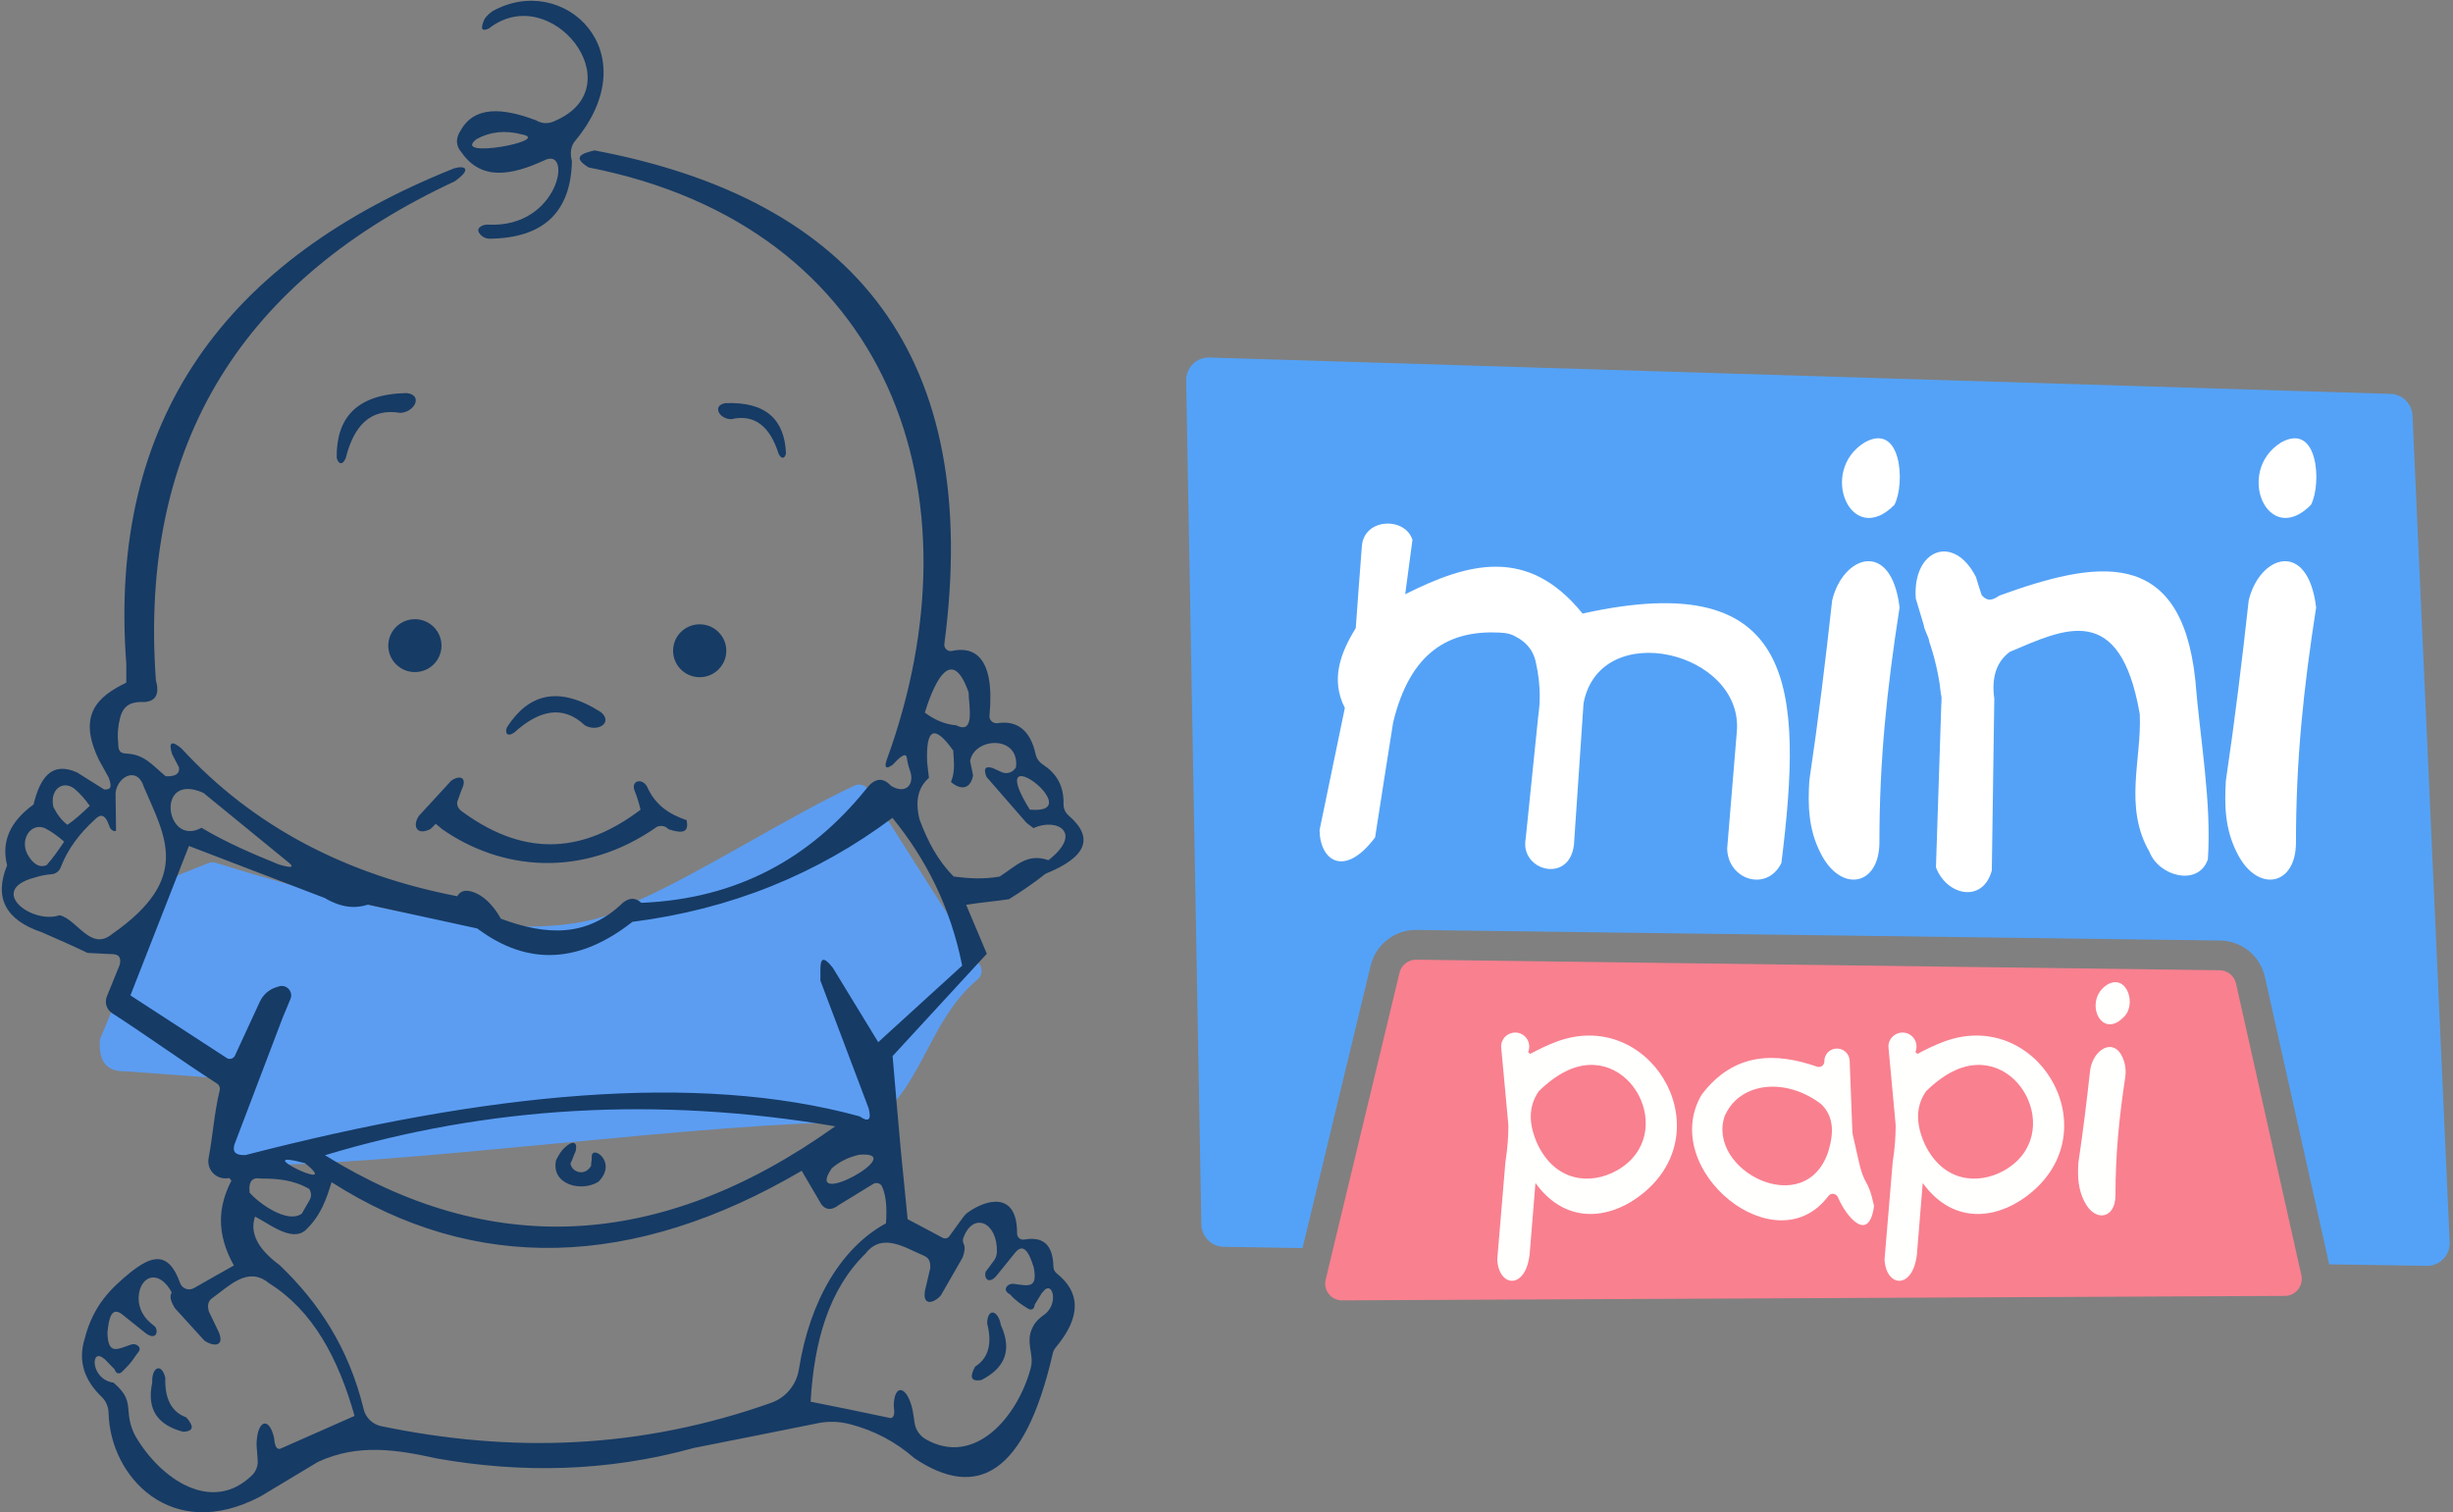
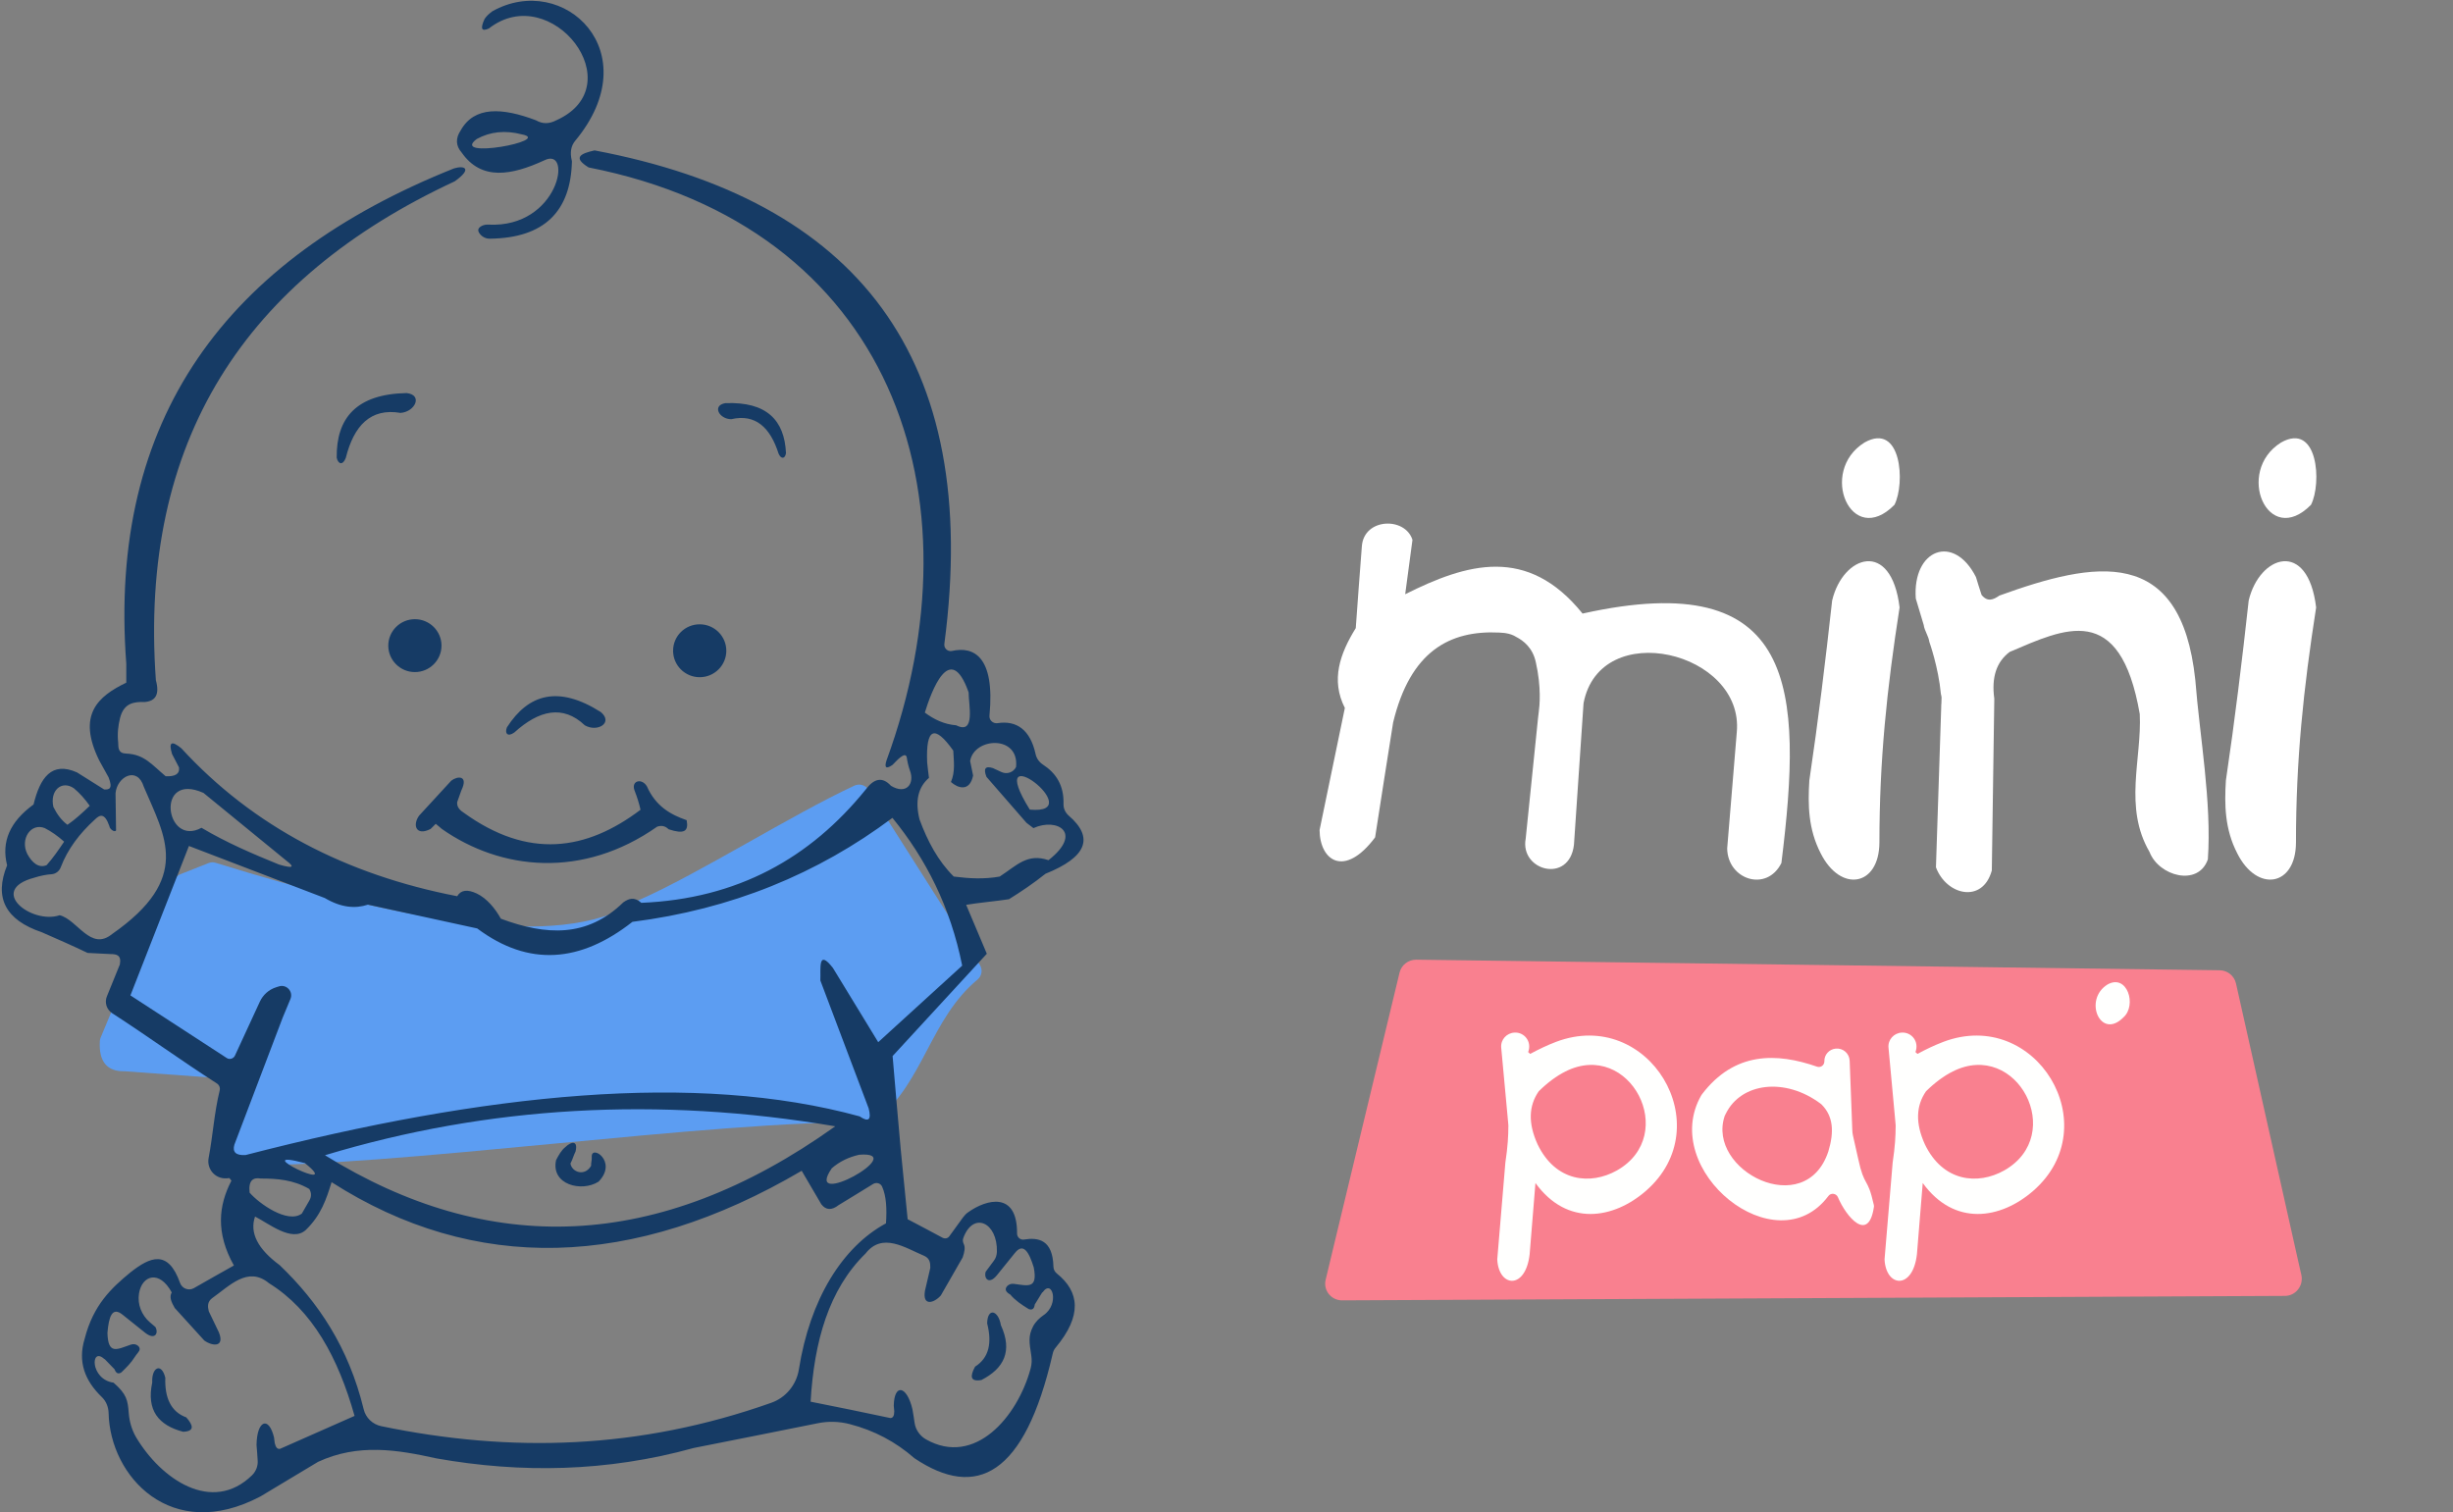
<svg xmlns="http://www.w3.org/2000/svg" version="1.1" id="katman_1" x="0px" y="0px" viewBox="0 0 1484 915" style="enable-background:new 0 0 1484 915;" xml:space="preserve">
  <rect x="0" y="0" width="1484" height="915" fill="#808080" stroke="none" />
  <style type="text/css">
	.st0{fill-rule:evenodd;clip-rule:evenodd;fill:#5C9DF2;}
	.st1{fill-rule:evenodd;clip-rule:evenodd;fill:#163B65;}
	.st2{fill-rule:evenodd;clip-rule:evenodd;fill:#F9808F;}
	.st3{fill-rule:evenodd;clip-rule:evenodd;fill:#54A2F7;}
	.st4{fill-rule:evenodd;clip-rule:evenodd;fill:#FFFFFF;}
	.st5{fill-rule:evenodd;clip-rule:evenodd;fill:#FFFFFE;}
	.st6{fill-rule:evenodd;clip-rule:evenodd;fill:#F7929A;}
</style>
  <path id="Fill-16" class="st0" d="M67.2,612.6c-2.1,5.1-4.2,10.1-6.3,15.1c-0.3,0.7-0.5,1.4-0.5,2.2c-0.7,12.2,4.2,18.3,14.7,18.2  c0.1,0,0.3,0,0.4,0c22,1.6,43.9,3.2,65.9,4.8c0.9,0.1,1.7,0.3,2.5,0.7c18.2,8.9-22.2,41.8-4.1,50.6c0.9,0.4,1.9,0.7,2.8,0.7  c93.1,1.7,290.4-27.5,383.6-25.9c1.6,0,3.2-0.5,4.4-1.5c28.5-23.7,32.3-61.2,60.8-84.9c2.6-2.2,3.2-5.9,1.4-8.8  c-22.5-35.3-44.9-70.7-67.4-106c-1.8-2.9-5.5-3.9-8.5-2.5c-38.1,17.7-93.8,53.1-130.3,69.2c-0.3,0.1-0.6,0.3-0.9,0.5  c-48.7,32-149.4,9.7-255.2-23c-1.5-0.5-3-0.4-4.5,0.2c-5.6,2.2-11.3,4.5-16.9,6.7c-1.6,0.6-2.9,1.8-3.6,3.4  C92.8,559,80,585.8,67.2,612.6" />
  <path id="Fill-22" class="st1" d="M251,374.6c8.9,0,16.1,7.2,16.1,16s-7.2,16-16.1,16s-16.1-7.2-16.1-16S242.1,374.6,251,374.6   M423.3,377.7c8.9,0,16.1,7.2,16.1,16s-7.2,16-16.1,16s-16.1-7.2-16.1-16C407.2,384.8,414.4,377.7,423.3,377.7 M353.8,438.8  c7.6,4.4,17.4-1.5,9.7-8c-25.7-16.3-43.8-11-56.8,9.2c-1.5,3.6,0.4,6.1,4.5,3.1C326,429.7,340.5,426.2,353.8,438.8 M242.3,249.8  c8.8-0.6,13.7-10.9,3.7-12c-30.4,0.6-42.6,15.1-42.3,39.1c0.8,3.9,3.7,4.9,5.5,0.1C214.1,257.5,224.2,246.7,242.3,249.8   M442.4,253.6c-7.3,0-11.8-8.3-3.6-9.7c25.1-1,35.8,10.4,36.7,30.2c-0.4,3.2-2.8,4.2-4.5,0.3C466,258.7,457.1,250.2,442.4,253.6   M267.3,501.5c35.8,25.1,85.2,30.3,130.3-1.4c2.3-0.7,4.6-0.7,6.9,1.6c9.4,3.1,12.2,1.3,10.9-5.5c-9.9-3.4-18.8-8.6-24-20.4  c-3-5.2-9.6-3.6-7.6,2.2c1.7,4.4,2.8,7.9,3.7,11.9c-32.7,24.7-67.8,30.2-107.2,1.6c-2.8-1.8-4-3.9-3.7-6.3c0.8-2.3,1.7-4.7,2.5-7  c4.5-9.3-2.4-8.8-6.1-5.9c-6.5,7.1-13,14.1-19.5,21.2c-4.1,5.8-1.7,12.5,7,8c1.1-1,2.1-2.1,3.1-3.1  C264.9,499.4,266.1,500.5,267.3,501.5 M315.7,81.3c-10-2.6-19.1-1.7-27.3,2.8C271.8,96.7,335,85,315.7,81.3 M293.2,11.4  c-2.8,6-1.9,7.9,2.6,5.8c37.6-29.3,87.6,34.6,40.7,55.6c-4.2,2.2-8.3,2.3-12.2,0c-20.6-7.8-37.4-8.6-45.6,6.1  c-3.2,4.8-3,9.3,0.6,13.4c12,17.2,30.2,13.8,50,4.7c17.4-8.7,9,41.1-33.9,38.9c-1.4-0.1-2.8,0.2-4,0.8c-2,1.1-2.9,2.5-1.1,4.8  c1.5,1.9,3.8,3,6.2,2.9c32.7-0.4,48.8-16.5,49.5-46.8c-1.4-5.7-0.4-9.4,1.8-12.2c45-53.9-6.9-102.7-49.9-78.6  C296,8.2,294.4,9.6,293.2,11.4 M36.1,553.7c10.8,2.7,18.7,22,31.7,11.4c48.5-33.8,32-59,19.2-89.1c-3.9-12.7-16.2-6.2-17.1,3.9  c0.1,7.2,0.2,14.5,0.3,21.7c0.5,2.6-3.7,0.8-4.1-2c-2.9-8.2-5.9-6.6-8.8-3.7c-9,8.2-16.3,17.6-20.6,28.9c-0.9,2.3-3,3.9-5.5,4.1  c-3.2,0.2-6.7,0.9-10.5,2.1C-7.8,538.6,19.2,559.4,36.1,553.7 M40.8,499c4.7-3.2,9.1-7.3,13.5-11.5c-2.9-4.1-6.1-7.7-9.6-10.6  c-7.4-5.1-14.7,1.4-12.4,11.3C34.5,492.6,37.1,496.2,40.8,499 M28.2,523.4c3.8-4.2,7.2-9.2,10.6-14.2c-3.8-3.4-7.6-6.1-11.7-8.2  c-8.3-3.4-15.1,6.5-10.6,15.6C19.4,522,23.5,525.4,28.2,523.4 M123.1,479.7c16.8,13.7,33.6,27.5,50.4,41.2c4.6,3.5,4.3,4.8-4.8,2.1  c-15.7-6.4-31.5-13.1-46.8-22.2C100,512.8,93.7,466.5,123.1,479.7 M25.3,564c-22-7.4-29-20.9-21-40.5c-3.6-14.3,1.7-26.4,16-36.8  c3.9-16.1,10.9-26.3,26.3-19.4c5.5,3.4,10.9,6.9,16.4,10.3c3.1,0.2,5.4-0.4,2.7-7.3c-1.9-3.4-3.8-6.9-5.7-10.3  c-13.5-27.6-0.8-38.7,16.4-47v-11.5C65.2,253.4,136.8,157,274.6,101.9c6-1.9,11.7-0.2,0.5,7.8C148.5,168.6,83.9,266.5,94.3,411.5  c2.4,8.8-0.3,12.6-6.6,13.2c-6.6-0.2-12.8,0.5-15.1,9.8c-1.1,4.5-1.7,9.3-1.1,14.7c0.1,3.2-0.1,6.6,4.9,6.7  c11,0.5,15.4,6.7,23.8,13.7c5.5,0.3,8.6-1.2,8.1-5.3c-1.4-2.7-2.8-5.4-4.2-8.1c-2.2-7.2-0.4-8.4,5.6-3.5  c43.5,47.4,99.7,76.5,166.9,89.5c2.2-3.8,6.2-4.3,11.9-1.6c6,2.9,11.1,9,14.5,15.2c27.4,10.2,52.2,11.5,74.1-9.9  c3.2-2.2,6.5-3.6,10.9,0.3c58.1-2.4,102.1-27,135.7-68.5c4.9-6.6,10-8.1,15.3-2.3c9.3,5.6,14.5-1.2,11.5-9.2  c-0.9-2.5-1.5-5.1-1.9-7.8c-0.6-3.6-4.4-0.2-8.7,4.4c-3.8,2.6-5,1.7-3.6-2.7c58.9-161,2.6-322.9-180.2-358.8  c-10.1-6.2-4.4-8.5,3.6-10.3C518,120.9,594.2,215.9,571.3,389.6c-0.3,2.7,2.1,4.8,4.7,4.2c12.6-2.8,26.1,2.7,22.6,39.1  c-0.3,2.8,2.2,5,4.9,4.6c11.5-1.8,19.8,4,23,18.7c0.6,2.7,2.2,4.9,4.5,6.4c7.8,5.1,12.7,12.4,12.4,23.8c-0.1,2.7,1.1,5.2,3.1,7  c15.6,13.4,10.9,25.2-14,35.2c-7.4,5.9-14.7,10.8-22.1,15.4c-6.9,1.1-19,2.2-25.9,3.4c4.2,9.9,8.3,19.7,12.5,29.6  c-19,20.6-38,41.2-57,61.9c1.6,18.8,3.2,37.5,4.9,56.3c1.4,14.1,2.8,28.3,4.2,42.4c7,3.7,14.1,7.4,21.1,11.2c1.5,0.8,3.3,0.4,4.2-1  c2.7-3.8,5.5-7.5,8.2-11.3c0.9-1.2,1.9-2.3,3.1-3.1c11.2-8,29.8-12.8,29.6,12.9c0,2.2,2,4,4.2,3.6c8.7-1.4,17.4,0.1,17.8,16.4  c0,1.6,0.8,3.1,2,4.1c13.9,11.1,15.4,25.6-0.6,44.8c-1,1.1-1.6,2.5-1.9,4c-16.9,73.4-46,88.2-83.6,63c-11.3-9.9-24.3-16.8-39-20.6  c-6.5-1.7-13.2-1.9-19.8-0.5c-24.9,5-49.8,10-74.7,14.9c-52.4,14.5-104.3,15.4-155.7,6.3c-23.5-5.2-47.2-9.2-71.6,2.1  c-11.6,6.9-23.2,13.9-34.8,20.9c-54.1,28.6-91.1-12.2-91.9-50.5c-0.1-3.6-1.5-7.1-4.1-9.6c-10.4-10-14.6-21.5-10.4-35.2  c5.2-20.5,16.2-30.8,27.8-40.3c11.6-9.1,22.6-14.2,29.9,6.4c1.2,3.5,5.3,5,8.4,3.2c8.1-4.6,16.1-9.2,24.2-13.7  c-11.1-19.8-9.3-36.3-1.5-51.3c-0.8-1.1-0.4-0.6-1.3-1.6c-8,1.5-13.8-5.2-12.5-12.1c2.6-13.6,3.4-27.5,6.7-40.9  c0.4-1.7-0.3-3.4-1.8-4.3C108.7,641,90,627.3,67.9,613c-3.4-2.2-4.8-6.5-3.2-10.3c2.6-6.4,5.2-12.8,7.8-19.2c1.1-5.7-2-6.3-5.6-6.3  c-4.6-0.2-9.3-0.5-13.9-0.7C44,572.2,34.7,568.1,25.3,564 M100,833.5c-0.4,12.2,3.4,20.6,12.7,24c4.3,4.9,5.1,8.4-1.9,8.7  c-14.9-3.9-22.3-13-18.7-29.8C91.6,827.2,97.7,824.1,100,833.5 M214.5,856.6c-9.9-35.1-25.4-63.9-51.8-80.3  c-12.8-10.6-24,1.8-34.4,9.1c-2.9,2.2-2.7,5-2,7.9c2,4.2,4.1,8.5,6.1,12.7c3.7,9.1-3.7,8.6-8.8,5c-6-6.6-11.9-13.1-17.9-19.7  c-2.1-3.7-3.4-6.6-1.8-9.4c-7.5-13.8-18-10.4-19.8,0.6c-1.1,6.6,1.6,13.2,6.6,17.5c1.1,0.9,2.2,1.9,3.3,2.8c2.1,3.7-0.2,8.2-6.2,3.5  c-4.5-3.6-9-7.2-13.6-10.9c-6.4-5.2-8.4,1.3-9.2,11c0.4,13.4,5.7,10,14.1,7.1c1.6-0.6,3.4-0.3,4.6,0.9s1,2.5-0.2,3.9  c-0.8,0.9-1.5,2-2.2,3c-2,3.2-4.9,6.1-7.9,9c-1.9,1.2-3.2,0.5-4.1-1.9c-2-2.1-4-4.1-6-6.2h-0.2c-8.4-7.8-8.7,12.3,5.6,14.3  c7.9,6.9,8.6,10.5,9.2,18.5c0.4,5,1.8,9.9,4.3,14.3c15.2,25.7,46.1,46.8,70.3,23.2c2.3-2.3,3.6-5.5,3.4-8.7  c-0.2-3.2-0.4-6.4-0.7-9.6c0.2-14.9,7.4-17.8,10.6-4.5c0.1,1.1,0.3,2.2,0.4,3.3c0.6,2.7,1.7,3.9,3.3,3.5  C184.6,869.8,199.6,863.2,214.5,856.6 M597.2,800.6c3,11.8,1.2,20.8-7.3,26.2c-3.1,5.7-3.1,9.3,3.8,8.1c13.7-7,19-17.5,11.8-33.2  C604,792.6,597.4,790.9,597.2,800.6 M490.4,848c2.1-36.4,11-67.9,33.2-89.6c10.2-13.1,23.9-3.5,35.6,1.4c3.3,1.5,3.7,4.3,3.6,7.3  c-1.1,4.6-2.1,9.2-3.2,13.7c-1.7,9.7,5.5,7.6,9.6,2.9c4.4-7.7,8.8-15.4,13.2-23c1.1-3.3,1.7-6,0.6-8.2c-0.5-1.1-0.7-2.4-0.2-3.6  c6-16.2,20.8-9.4,20.3,8.5c-0.1,2-0.7,3.9-1.9,5.4c-1.6,2.2-3.3,4.4-4.9,6.6c-1.2,4.1,2,8,6.8,2.1c3.6-4.5,7.2-9,10.9-13.5  c5.1-6.4,8.5-0.6,11.4,8.8c2.5,13.2-3.5,11-12.2,9.9c-1.7-0.2-3.4,0.5-4.3,1.9c-1.1,1.7-0.2,3.2,2.3,4.6c2.8,3.4,6.9,6.2,11.2,8.8  c2.1,0.7,3.3-0.2,3.6-2.8c1.5-2.5,3-4.9,4.5-7.3c0.1,0,0.1,0,0.2,0c5.9-8.6,10.4,7.1,0.7,13.7c-2.6,1.8-4.9,4-6.4,6.8  c-3.1,6-2.3,9.8-1.1,17.7c0.4,2.6,0.3,5.2-0.4,7.8c-7.9,29.3-33.8,59.6-63.3,42.9c-3.7-2.1-6.3-5.8-6.9-10c-0.4-2.7-0.8-5.5-1.3-8.2  c-3.4-14.5-11.1-15.7-11.3-2.1c0.1,1.1,0.2,2.2,0.3,3.3c0,2.8-0.8,4.1-2.4,4.1C522.4,854.4,506.4,851.2,490.4,848 M485,708.3  c4,6.8,7.9,13.5,11.9,20.3c2.8,3.6,6.3,3.7,10.4,0.5c7-4.3,14-8.5,20.9-12.8c2-1.2,4.6-0.5,5.5,1.7c2.5,5.6,2.9,13.3,2.3,22.1  c-26.4,14.3-46,45.9-52.7,88.4c-1.5,9.3-7.9,17.1-16.8,20.2c-79.7,28.2-157.3,30.4-235.9,14.1c-5.2-1.1-9.4-5.1-10.6-10.3  c-9.1-37.4-27.5-64.8-50.8-87.1c-13.3-9.8-18.3-19.6-14.9-29.4c8.2,4.1,22.2,15.7,30.6,8.2c9.4-9,12.6-19,15.7-29  C286.9,770.4,383,768.2,485,708.3 M157.8,713c9.8,0,19.6,0.7,29.3,6.3c1.4,2.4,1.4,4.7,0,7.1c-1.5,2.6-3,5.2-4.5,7.8  c-8.6,6.4-26.2-6.3-31.6-12.7C150.2,714,153.2,712.2,157.8,713 M184.5,703.7C209.2,723.5,147.6,693.8,184.5,703.7 M503.2,706.8  c4.8-4.2,10.4-6.8,16.6-8.2C551.3,696.1,485.3,732.9,503.2,706.8 M196.6,698.9c98.8,61.3,201.5,59,308.7-17.5  C398.2,663.2,295.3,669.1,196.6,698.9 M78.9,602.2c19.4,12.6,38.9,25.3,58.3,37.9c1.7,1.1,4,0.4,4.9-1.4  c5.1-10.9,10.1-21.8,15.1-32.7c1.9-4.1,5.4-7.3,9.8-8.7l1.6-0.5c4.7-1.6,9,3.1,7.1,7.6c-1.6,3.8-3.1,7.6-4.7,11.3  c-9.7,25.6-19.5,51.2-29.2,76.8c-1.3,4.5,0.9,6.6,6.7,6.3c145.4-37.6,272.9-50.5,371.6-23.4c5.4,3.7,7.2,2.1,5.4-4.9  c-9.7-25.8-19.5-51.5-29.2-77.3c0.3-7.3-1.6-19.4,7.6-7.6c9.1,15,18.3,30,27.4,44.9c16.9-15.4,33.9-30.9,50.8-46.3  c-7.1-35.5-22-64.7-42.2-89.4c-45.3,33.9-97.5,55.3-157.3,62.9c-31.3,24.6-62.6,27.4-93.9,4l-66.1-14.4c-7.6,2.5-16.1,1.9-26.1-4  c-27.4-10.5-54.8-21-82.2-31.5C102.5,542,90.7,572.1,78.9,602.2 M342,694c-2.2,1.7-4,4.7-5.6,7.9c-3.2,14.8,15.4,19.5,25.7,13  c12-12.3-4.8-22.9-4.1-14.8c0.1,2.1-0.5,3.2-0.4,5.2c-3.9,6.7-11.7,3.8-12.5-1.4c1.4-2.6,1.8-4.7,3.1-7.3  C349.8,689.9,345.7,690.4,342,694 M556.3,495.8c4.9,13.2,11.2,25.1,20.7,34.5c9.3,1.2,18.5,1.7,27.8,0c10.3-6.7,16.7-14.3,29.5-9.9  c21.3-16.7,5.1-25.9-9.1-19.4c-1.4-1.1-2.8-2.1-4.2-3.2c-8.1-9.3-16.2-18.6-24.2-27.8c-2-5-0.7-6.8,3.9-5.3c1.7,0.8,3.5,1.6,5.2,2.4  c3.3,1.5,7.2,0.2,8.8-3.1v-0.1c1.9-19.4-25.4-17.8-27.8-3.5c0.6,2.9,1.2,5.9,1.8,8.8c-2.1,10.1-9.3,7.6-13.4,3.9  c2.7-6.3,1.7-12.7,1.4-19c-11.4-16-16.6-13.6-15.8,7c0.3,3.2,0.7,6.3,1.1,9.5C555.4,476.3,553.5,484.6,556.3,495.8 M623,489.8  C660.2,493.3,593.6,442.5,623,489.8 M559.5,431.1c3.8-12.3,15.2-44.3,26.5-12.2c-0.1,7.2,4.4,25.9-7.5,19.9  C571.1,438.2,565,435.2,559.5,431.1" />
  <path class="st2" d="M1382.3,784l-570.4,2.7c-6.6,0-11.5-6.1-9.9-12.5l4.5-18.8l40.2-167c1.1-4.6,5.3-7.8,10-7.8l486.2,6.4  c4.7,0.1,8.7,3.3,9.8,7.9l38,169.6l1.6,7C1393.6,777.9,1388.8,784,1382.3,784z" />
-   <path class="st3" d="M1482,751.5c0.4,7.9-6,14.4-13.9,14.3l-59-0.9L1370.2,591c-2.9-12.8-14-21.8-27.1-22l-486.5-6.4  c-13.1,0-24.3,8.9-27.4,21.6L788,755.1l-47.7-0.8c-7.4-0.1-13.3-6.1-13.5-13.5l-9.2-510.6c-0.1-7.8,6.3-14.2,14.1-13.9l714.5,22  c7.2,0.2,12.9,5.9,13.3,13.1L1482,751.5z" />
  <g>
    <path class="st4" d="M1077.7,522.1c-8.8,17.8-32.5,10.2-32.8-8.8c1.9-23.4,3.9-46.8,5.8-70.2c4.7-48.9-82.8-70-92.7-17.6   c-1.9,28.5-3.9,57-5.8,85.6c-2.8,23.8-32.8,15.7-29.2-3.7c2.5-24.4,5-48.9,7.5-73.3c0.1-1.1,0.3-2.2,0.4-3.3   c0.5-3.6,1.7-14.9-1.8-30.3c-1.9-8.6-7.4-12.9-11.9-15.2c-1.7-1.1-3.9-1.9-6.6-2.3c-0.3,0-0.6-0.1-0.9-0.1c0,0,0,0-0.1,0   c-0.8-0.1-1.7-0.1-2.5-0.2l0,0c-30.1-1.5-53.9,11.3-64.3,54.4c-3.7,23.2-7.3,46.3-10.9,69.5c-18.5,24.7-33.4,14.2-33.6-4.4   c5.1-24.6,10.2-49.2,15.3-73.9c-8.6-16.9-3-32.8,6.6-48.3c1.2-16.6,2.4-33.2,3.7-49.7c1.4-17,26.2-17.7,30.6-3.7   c-1.5,11-2.9,21.9-4.4,32.9c37.2-18.6,73.9-29.7,107.3,11.7C1087.5,342.3,1090.8,416.6,1077.7,522.1z" />
    <path class="st4" d="M1146.1,305.4c6.6-12.9,4.3-50.3-18.1-37.7C1099.8,285.2,1120,331.9,1146.1,305.4L1146.1,305.4z" />
    <path class="st4" d="M1101.5,516.3c-7.6-14.7-7.8-29.4-6.9-44.1c5.4-36.3,9.8-72.6,13.8-108.9c6.5-27.4,35.8-37.3,40.8,4.2   c-7.7,49.4-12.2,92.3-12.2,142.3C1136.8,536.3,1113.5,540.2,1101.5,516.3L1101.5,516.3z" />
    <path class="st4" d="M1398.1,305.4c6.6-12.9,4.3-50.3-18.1-37.7C1351.9,285.2,1372,331.9,1398.1,305.4L1398.1,305.4z" />
    <path class="st4" d="M1353.5,516.3c-7.6-14.7-7.8-29.4-6.9-44.1c5.4-36.3,9.8-72.6,13.8-108.9c6.5-27.4,35.8-37.3,40.8,4.2   c-7.7,49.4-12.2,92.3-12.2,142.3C1388.9,536.3,1365.5,540.2,1353.5,516.3L1353.5,516.3z" />
    <path class="st4" d="M1335.7,519.9c-5.8,16.7-29.7,10.2-35.3-4.5c-15.8-27.1-4.6-56.3-5.9-83.4c-11.9-68.8-45.7-51.6-78.7-37.6   c-8,6-11.1,15.4-9.3,28.3c-0.5,34.6-1,69.3-1.5,103.9c-5.5,20.2-27.5,15.1-33.8-1.9c1.1-32.5,2.1-64.9,3.2-97.4v-0.1   c0-0.6,0-1.1,0.1-1.7v-0.1c0-1.2,0.1-2.3,0.1-3.5c-0.1-0.7-0.2-1.4-0.4-2c-1.5-16.3-7-31.6-7-31.6l0,0c-0.5-3.6-2.9-6.6-3.4-10.2   c-1.6-5.3-3.2-10.7-4.8-16c-2.1-29.7,22.9-39.6,36.4-13c1.1,3.6,2.2,7.2,3.4,10.8c3.6,4.5,7.2,2.9,10.8,0.4   c57.5-20.8,109.8-30.9,118.5,51C1330.8,445.8,1338.1,485.4,1335.7,519.9z" />
  </g>
  <g>
    <path class="st5" d="M941.4,630.3c-5.3,2-10.5,4.5-15.7,7.3c-0.9-0.8-0.3-0.3-1.2-1.1c2.4-6.3-2.3-12-8-11.8c-0.1,0-0.1,0-0.2,0   c-4.8,0.2-8.6,4.3-8.1,9.2c1.3,14,2.6,28,3.9,42.1c0.1,1.5,0.3,3,0.4,4.5l0,0c0.1,0.6,0,1.3,0,1.8c0,4.4-0.3,11.2-1.8,21.1   c-1.6,19.5-3.3,39-4.9,58.5c0.8,17,17.2,18.6,19.6-3.2c1.2-14.3,2.3-28.7,3.5-43c19.2,26.5,47.2,21.9,66.9,4.7   C1040.8,681.1,997.3,609.2,941.4,630.3z M930.2,692.3c-5.8-12.7-5.4-23.3,0.7-32.1c5.4-5.3,10.8-9.3,16.2-12   c38.9-19.5,69,38.4,31.1,59.9C962.2,717.1,941.1,715,930.2,692.3z" />
    <path class="st5" d="M1175.7,630.3c-5.3,2-10.5,4.5-15.7,7.3c-0.9-0.8-0.3-0.3-1.2-1.1c2.4-6.3-2.3-12-8-11.8c-0.1,0-0.1,0-0.2,0   c-4.8,0.2-8.6,4.3-8.1,9.2c1.3,14,2.6,28,3.9,42.1c0.1,1.5,0.3,3,0.4,4.5l0,0c0.1,0.6,0,1.3,0,1.8c0,4.4-0.3,11.2-1.8,21.1   c-1.6,19.5-3.3,39-4.9,58.5c0.8,17,17.2,18.6,19.6-3.2c1.2-14.3,2.3-28.7,3.5-43c19.2,26.5,47.2,21.9,66.9,4.7   C1275.1,681.1,1231.6,609.2,1175.7,630.3z M1164.5,692.3c-5.8-12.7-5.4-23.3,0.7-32.1c5.4-5.3,10.8-9.3,16.2-12   c38.9-19.5,69,38.4,31.1,59.9C1196.5,717.1,1175.4,715,1164.5,692.3z" />
    <path class="st5" d="M1133.6,728.9c-3.9-17.6-5.6-9.9-9.5-28.1c-0.9-3.9-2.4-10.7-3.1-13.8c-0.2-1-0.4-2.1-0.4-3.1   c-0.5-14.1-1.1-28.1-1.6-42.2c-0.2-4.4-4-7.7-8.3-7.3c-0.1,0-0.1,0-0.2,0c-3.9,0.4-6.9,3.7-6.8,7.6v0.1c0,2.4-2.3,4-4.5,3.2   c-24.2-8.4-49.8-9.3-69.6,16.8c-0.1,0.2-0.3,0.4-0.4,0.6c-25.8,45.1,45.2,103.2,76.9,60.9c1.5-2.1,4.8-1.7,5.8,0.7   c5,11.9,18.6,28,21.8,5.7C1133.7,729.7,1133.7,729.3,1133.6,728.9z M1106.1,696.6c-13.9,42.1-73.9,11.5-62.7-21.5   c0.2-0.5,0.5-0.9,0.7-1.4c9.3-18.8,35.9-22,57.3-6c0.2,0.2,0.4,0.4,0.6,0.5C1109.1,675.3,1109.7,684.7,1106.1,696.6z" />
    <g>
      <path class="st5" d="M1284.6,615.5c8.3-7.3,2.3-26.6-9.6-19.9C1260.1,604.8,1270.8,629.5,1284.6,615.5L1284.6,615.5z" />
-       <path class="st5" d="M1261,726.9c-3.8-7.4-4.1-14.9-3.7-22.3c0-0.7,0.1-1.4,0.2-2.1c2.7-18.1,4.9-36.2,6.9-54.3    c0.3-2.5,0.9-4.9,2.1-7.2c4.7-9.2,14.8-11.5,18.6,1.4c0.9,3.1,1.1,6.3,0.6,9.4c-3.7,24.6-5.9,46.4-5.9,71.5    C1279.7,737.5,1267.3,739.6,1261,726.9L1261,726.9z" />
    </g>
  </g>
  <path class="st5" d="M917.3,684.6c-0.1-1.5-0.3-2.9-0.4-4.4C916.9,680.2,917.2,681.5,917.3,684.6z" />
  <path class="st6" d="M1166.8,440.7c0,0.6,0,1.1-0.1,1.5C1166.8,441.8,1166.8,441.2,1166.8,440.7z" />
  <path class="st4" d="M929,402.6c-0.8-0.1-1.5-0.1-2.3-0.1C926.9,402.5,927.7,402.4,929,402.6z" />
</svg>